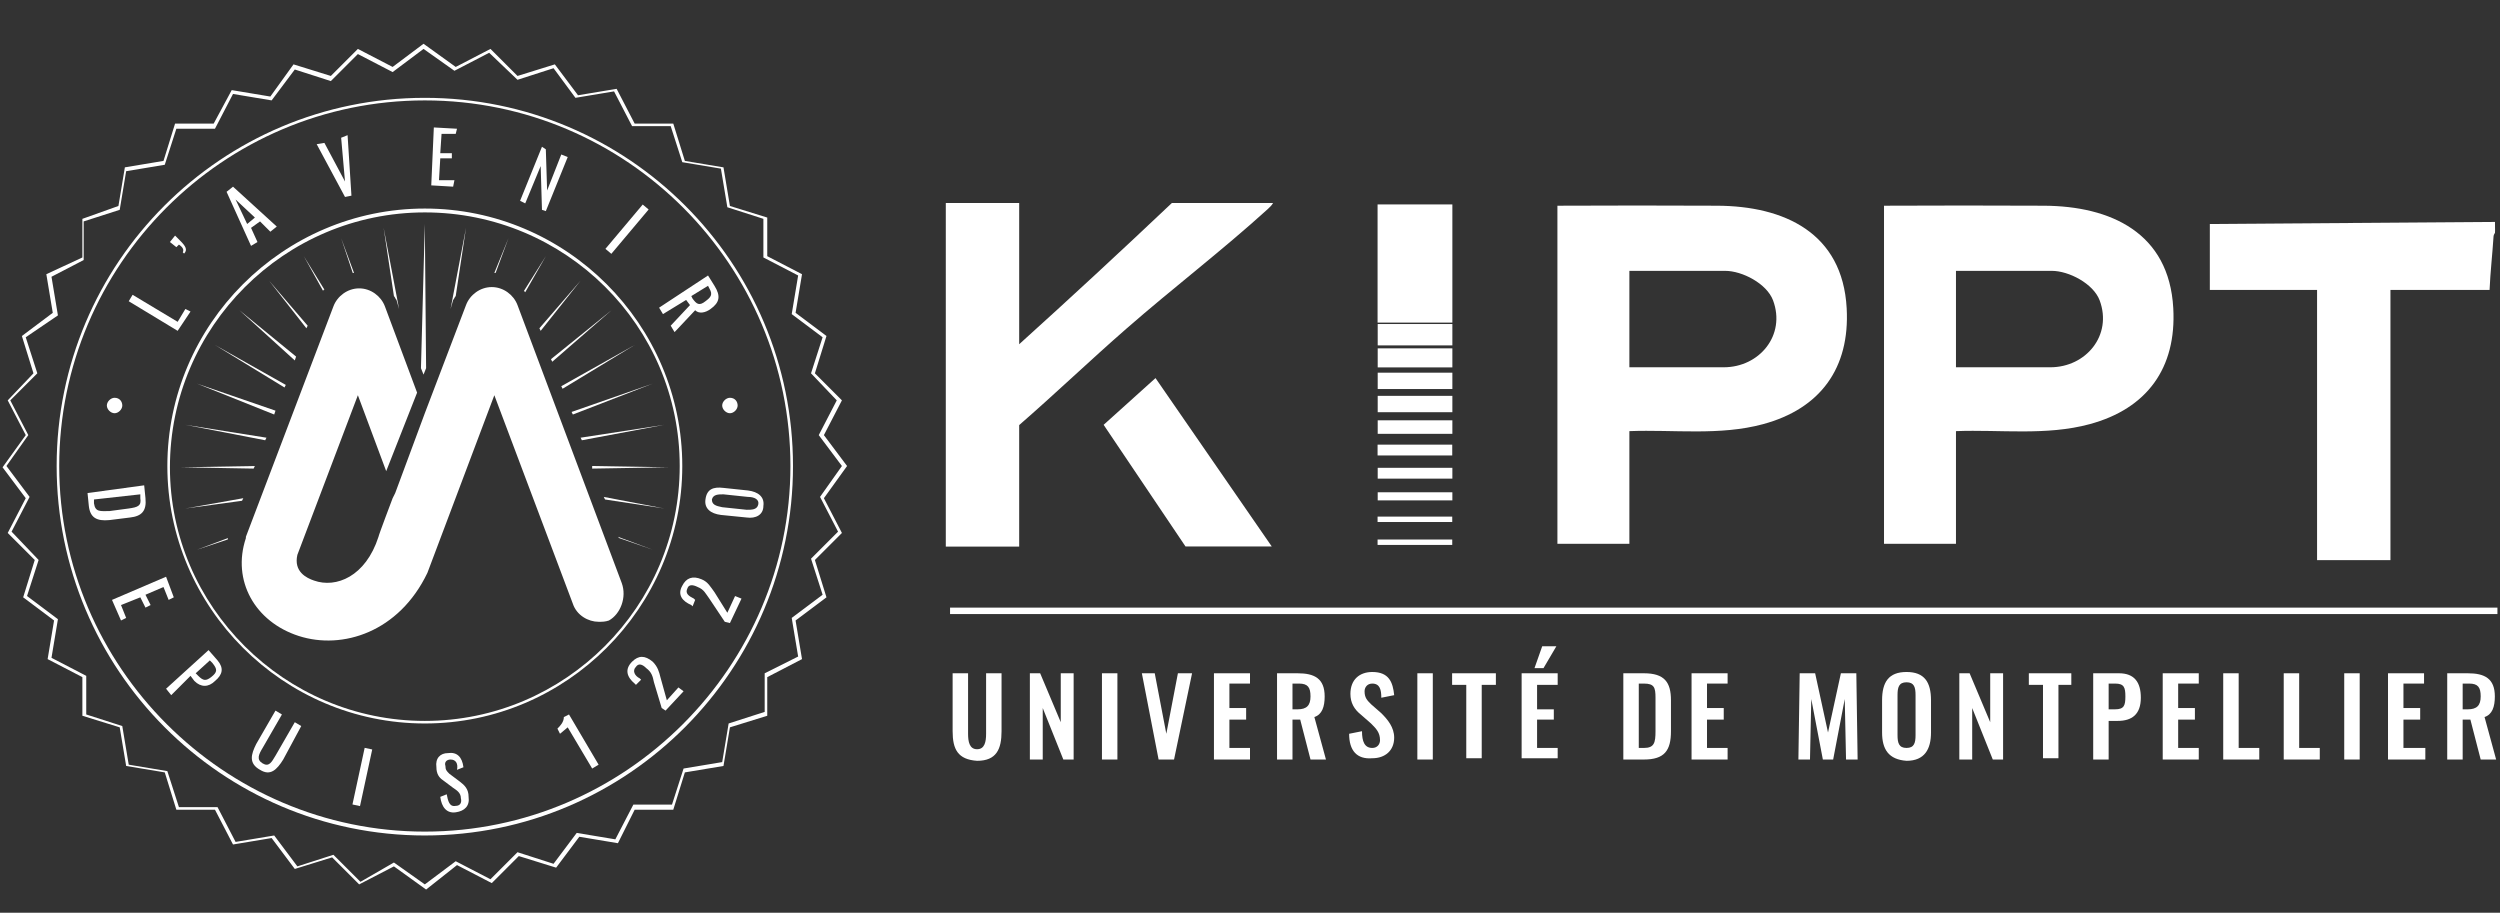
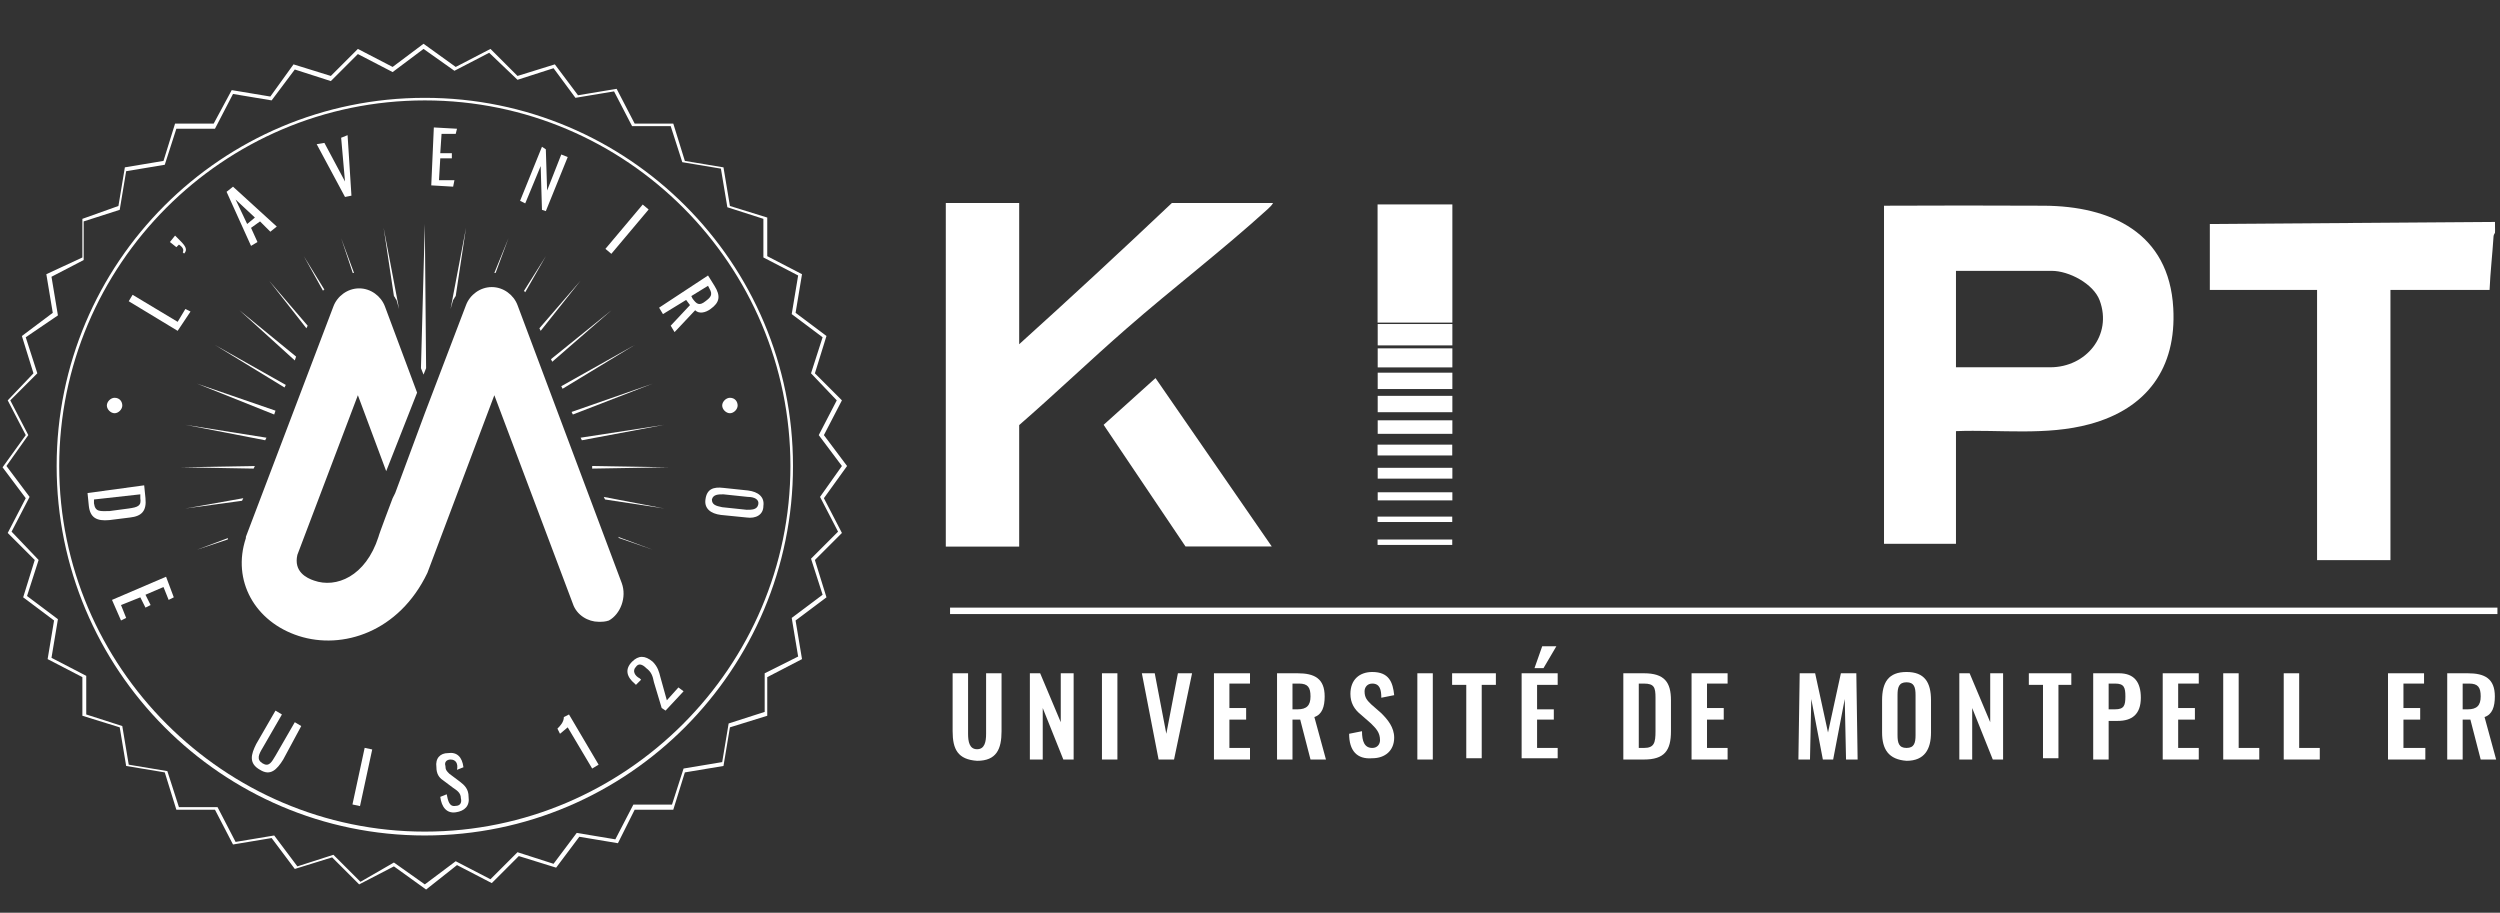
<svg xmlns="http://www.w3.org/2000/svg" id="Calque_1" viewBox="0 0 194.2 70.9">
  <rect x="0" y="0" width="194.2" height="70.9" fill="#333333" stroke="none" />
  <defs>
    <style>      .st0 {        fill: #fff;      }    </style>
  </defs>
  <path class="st0" d="M30.6,67l2.4,1.7,2.4-1.8,2.7,1.4,2.1-2.1,2.8.9,1.8-2.4,3,.5,1.4-2.7h3l.9-2.8,3-.5.5-3,2.8-.9v-3l2.6-1.3-.5-3,2.4-1.8-.9-2.8,2.1-2.1-1.4-2.7,1.7-2.4-1.8-2.4,1.4-2.7-2-2.1.9-2.8-2.4-1.8.5-3-2.7-1.4v-3l-2.8-.9-.5-3-3-.5-.9-2.8h-3l-1.4-2.7-3,.5-1.7-2.3-2.8.9-2.2-2.1-2.7,1.4-2.4-1.7-2.4,1.8-2.7-1.4-2.1,2.1-2.8-.9-1.8,2.4-3-.5-1.4,2.7h-3l-.9,2.8-3,.5-.5,3-2.8.9v3l-2.5,1.3.5,3-2.5,1.7.9,2.8-2.1,2.1,1.4,2.7-1.7,2.4,1.8,2.4-1.4,2.7,2.1,2.2-.9,2.8,2.4,1.8-.5,3,2.7,1.4v3l2.8.9.5,3,3,.5.9,2.8h3l1.4,2.7,3-.5,1.8,2.4,2.8-.9,2.1,2.1,2.6-1.5ZM33.1,69.1l-2.5-1.8-2.7,1.4-2.1-2.1-2.9.9-1.8-2.4-3,.5-1.4-2.7h-3l-.9-2.9-3-.5-.5-3-2.9-.9v-3l-2.7-1.4.5-3-2.4-1.8.9-2.9-2.1-2.1,1.4-2.7-1.8-2.4,1.8-2.5-1.4-2.7,2-2.1-.9-2.9,2.4-1.8-.5-3,2.8-1.3v-3l2.8-1,.5-3,3-.5.9-2.9h3l1.4-2.6,3,.5,1.8-2.5,2.9.9,2.1-2.1,2.7,1.4,2.4-1.8,2.5,1.8,2.7-1.4,2.1,2.1,2.9-.9,1.8,2.4,3-.5,1.4,2.7h3l.9,2.9,3,.5.5,3,2.9.9v3l2.7,1.4-.5,3,2.4,1.8-.9,2.9,2.1,2.1-1.4,2.7,1.8,2.4-1.8,2.5,1.4,2.7-2.1,2.1.9,2.9-2.4,1.8.5,3-2.7,1.4v3l-2.9.9-.5,3-3,.5-.9,2.9h-3l-1.3,2.6-3-.5-1.8,2.4-2.9-.9-2.1,2.1-2.7-1.4-2.4,1.9Z" />
  <g>
    <path class="st0" d="M48.3,45.3l-8.1-21.6c-.3-.8-1.1-1.4-2-1.4s-1.7.6-2,1.4l-3.2,8.4-2.3,6.2-.2.4h0s-1.1,2.9-1.1,3c-1,3.1-3.3,4-5,3.4-.6-.2-1.6-.7-1.3-2l4.7-12.4,2.2,5.9,2.4-6.1-2.5-6.7c-.3-.8-1.1-1.4-2-1.4s-1.7.6-2,1.4l-6.8,17.9v.1c-1.1,3.3.7,6.5,4.1,7.6s7.8-.3,10-4.9l5.2-13.8,6.1,16.2c.3.9,1.2,1.4,2,1.4.3,0,.5,0,.8-.1.9-.5,1.4-1.8,1-2.9" />
    <path class="st0" d="M26.5,18.5l.9,2.7h.1l-1-2.7Z" />
  </g>
  <polygon class="st0" points="32.7 28.6 32.9 29.1 33.1 28.6 33 17.4 32.7 28.6" />
  <polygon class="st0" points="47.5 24.1 42.8 27.9 42.9 28.1 47.5 24.1" />
  <polygon class="st0" points="50.7 42.7 48 41.7 48.1 41.8 50.7 42.7" />
  <polygon class="st0" points="14.1 36.3 19.7 36.4 19.8 36.2 14.1 36.3" />
  <polygon class="st0" points="14.4 33 20.6 34.2 20.7 34 14.4 33" />
  <polygon class="st0" points="14.4 39.5 18.8 38.9 18.9 38.7 14.4 39.5" />
  <path class="st0" d="M15.3,42.7l2.4-.8v-.1l-2.4.9Z" />
  <polygon class="st0" points="50.7 29.8 44.4 32 44.5 32.2 50.7 29.8" />
  <path class="st0" d="M39.5,18.5l-1.1,2.7h.1l1-2.7Z" />
  <polygon class="st0" points="15.3 29.8 21.3 32.2 21.4 31.9 15.3 29.8" />
  <path class="st0" d="M42.4,19.9l-1.7,2.7.1.1,1.6-2.8Z" />
  <polygon class="st0" points="45.1 21.8 41.9 25.5 42 25.7 45.1 21.8" />
  <polygon class="st0" points="51.6 33 45.1 34 45.2 34.2 51.6 33" />
  <polygon class="st0" points="47 38.8 51.6 39.5 46.9 38.6 47 38.8" />
  <polygon class="st0" points="46 36.4 51.9 36.3 46 36.2 46 36.4" />
  <polygon class="st0" points="49.3 26.8 43.6 30 43.7 30.2 49.3 26.8" />
  <polygon class="st0" points="18.6 24.1 22.9 28 23 27.7 18.6 24.1" />
  <path class="st0" d="M23.6,19.9l1.5,2.7s0-.1.1-.1l-1.6-2.6Z" />
  <polygon class="st0" points="20.9 21.8 23.8 25.5 23.9 25.3 20.9 21.8" />
  <path class="st0" d="M31,24l-1.2-6.3.8,5.3c.1.1.1.2.2.3l.2.7Z" />
  <polygon class="st0" points="16.7 26.8 22.1 30.1 22.2 29.9 16.7 26.8" />
  <g>
    <path class="st0" d="M35,24l1.2-6.3-.8,5.3c-.1.1-.1.2-.2.3l-.2.7Z" />
    <path class="st0" d="M33,7.8c-15.7,0-28.4,12.8-28.4,28.4s12.8,28.4,28.4,28.4,28.4-12.8,28.4-28.4S48.7,7.8,33,7.8M33,64.9c-15.8,0-28.6-12.9-28.6-28.7S17.2,7.6,33,7.6s28.6,12.8,28.6,28.6-12.8,28.7-28.6,28.7" />
-     <path class="st0" d="M33,16.5c-10.9,0-19.8,8.9-19.8,19.8,0,10.8,8.9,19.7,19.8,19.7s19.8-8.9,19.8-19.8-8.9-19.7-19.8-19.7M33,56.2c-11,0-20-9-20-20s9-20,20-20,20,9,20,20-9,20-20,20" />
    <path class="st0" d="M9.5,31.5c0,.3-.3.6-.6.6s-.6-.3-.6-.6.3-.6.6-.6c.4,0,.6.3.6.6" />
    <path class="st0" d="M57.3,31.5c0,.3-.3.6-.6.6s-.6-.3-.6-.6.3-.6.6-.6c.4,0,.6.3.6.6" />
    <path class="st0" d="M7.3,39.1c.1.7.5.6,1.2.6l1.5-.2c.7-.1,1-.2.9-.8v-.3l-3.6.4v.3ZM11.2,37.7l.1,1c.1,1-.3,1.4-1.2,1.5l-1.6.2c-1,.1-1.5-.2-1.6-1.1l-.1-1,4.4-.6Z" />
  </g>
  <polygon class="st0" points="12.9 44.8 13.5 46.4 13.1 46.6 12.7 45.6 11.3 46.2 11.7 47 11.3 47.2 10.9 46.4 9.4 47 9.8 48 9.4 48.2 8.7 46.6 12.9 44.8" />
  <g>
-     <path class="st0" d="M15.4,52.5c.4.4.6.4,1,.1.5-.4.5-.6.1-1.1l-.2-.2-1.1,1,.2.2ZM16.2,50.5l.7.8c.5.6.4,1.1-.2,1.6-.5.5-1.1.5-1.6,0l-.3-.4-1.5,1.5-.4-.5,3.3-3Z" />
    <path class="st0" d="M19.9,57.8l1.5-2.6.5.3-1.5,2.6c-.3.5-.5.9,0,1.2s.7-.1,1-.6l1.5-2.6.5.3-1.4,2.6c-.5.8-1,1.3-1.8.8-.9-.5-.7-1.2-.3-2" />
  </g>
  <rect class="st0" x="25.89" y="60.05" width="4.5" height=".6" transform="translate(-36.78 75.14) rotate(-77.83)" />
  <g>
    <path class="st0" d="M34.2,61.9l.5-.2c.1.5.2,1,.7.9.3,0,.5-.2.4-.6,0-.4-.3-.6-.6-.8l-.8-.6c-.3-.2-.5-.5-.5-1-.1-.7.3-1.1.9-1.1.7-.1,1.1.3,1.2,1.1l-.5.2c.1-.5-.1-.8-.5-.8-.3,0-.5.2-.4.5,0,.3.1.4.3.6l.8.6c.4.3.7.6.7,1.2.1.7-.3,1.1-1,1.2-.7.1-1.1-.4-1.2-1.2" />
    <path class="st0" d="M44.1,56.5l-.6.5-.2-.4c.2-.2.5-.5.5-.9l.4-.2,2.3,3.9-.5.3-1.9-3.2Z" />
    <path class="st0" d="M51.4,55l-.6-2c-.1-.5-.2-.8-.6-1.1-.3-.3-.6-.4-.8-.1-.3.3-.1.7.3.9l.1.1-.4.4-.1-.1c-.6-.5-.8-1.1-.2-1.7.5-.5,1-.5,1.6,0,.4.4.5.8.6,1.2l.5,1.8.9-1,.4.3-1.4,1.5-.3-.2Z" />
-     <path class="st0" d="M56.3,48.3l-1.2-1.8c-.3-.4-.4-.7-.9-.9-.4-.2-.7-.2-.8.1-.2.4.1.6.5.8l.1.1-.2.5-.1-.1c-.7-.3-1.1-.8-.7-1.5.3-.6.8-.8,1.5-.5.5.2.7.6,1,1l1,1.6.6-1.3.5.2-.9,1.9-.4-.1Z" />
    <path class="st0" d="M58.1,38.6l-1.9-.2c-.4,0-.8,0-.9.4,0,.4.3.5.8.6l1.9.2c.4,0,.8,0,.9-.4.1-.4-.3-.6-.8-.6M58,40.2l-2-.2c-.8-.1-1.3-.5-1.2-1.2.1-.8.6-1,1.4-.9l1.9.2c.8.1,1.3.5,1.2,1.2,0,.7-.6,1-1.3.9" />
  </g>
  <polygon class="st0" points="10 23.4 10.3 22.9 13.8 25 14.4 24 14.8 24.2 13.8 25.7 10 23.4" />
  <path class="st0" d="M14.2,19.6c.1-.2,0-.4-.3-.6l-.2.2-.5-.4.4-.5.4.4c.4.4.6.7.3,1l-.1-.1Z" />
  <path class="st0" d="M19.8,16.9l-1.5-1.4.9,1.9.6-.5ZM17.6,14.9l.5-.4,3.4,3.1-.5.4-.8-.8-.7.5.5,1.1-.5.3-1.9-4.2Z" />
  <polygon class="st0" points="24.6 11.2 25.2 11.1 26.8 14.1 26.5 10.7 27 10.5 27.3 15.2 26.8 15.3 24.6 11.2" />
  <polygon class="st0" points="33.7 9.9 35.5 10 35.4 10.4 34.3 10.4 34.2 11.9 35.1 11.9 35.1 12.3 34.2 12.3 34.1 14 35.3 14 35.2 14.5 33.5 14.4 33.7 9.9" />
  <polygon class="st0" points="42.1 11.4 42.4 11.6 42.5 14.8 43.6 12 44.1 12.2 42.4 16.4 42.1 16.3 42 12.9 40.8 15.8 40.4 15.6 42.1 11.4" />
  <rect class="st0" x="46.46" y="17.5" width="4.5" height=".6" transform="translate(3.73 43.62) rotate(-49.93)" />
  <path class="st0" d="M53.8,23.2c.3.4.5.6,1,.2.4-.3.6-.5.3-1l-.1-.2-1.3.8.1.2ZM55,21.4l.5.8c.5.8.4,1.3-.3,1.8-.4.3-.9.4-1.2.1l-1.6,1.7-.3-.5,1.5-1.6-.3-.4-1.8,1.1-.3-.5,3.8-2.5Z" />
  <rect class="st0" x="73.8" y="47.2" width="120.2" height=".5" />
  <path class="st0" d="M74,56.8v-4.5h1.2v4.7c0,.6.1,1.2.7,1.2s.7-.6.7-1.2v-4.7h1.2v4.5c0,1.4-.4,2.3-1.9,2.3-1.5-.1-1.9-.9-1.9-2.3" />
  <polygon class="st0" points="80 52.3 80.8 52.3 82.4 56.1 82.4 52.3 83.4 52.3 83.4 59 82.6 59 81 55 81 59 80 59 80 52.3" />
  <rect class="st0" x="85.6" y="52.3" width="1.2" height="6.7" />
  <polygon class="st0" points="88.7 52.3 89.7 52.3 90.6 57 91.5 52.3 92.6 52.3 91.2 59 90 59 88.7 52.3" />
  <polygon class="st0" points="94.3 52.3 97.1 52.3 97.1 53.1 95.5 53.1 95.5 55 96.8 55 96.8 55.9 95.5 55.9 95.5 58.1 97.1 58.1 97.1 59 94.3 59 94.3 52.3" />
  <g>
    <path class="st0" d="M100.8,55.1c.7,0,1-.3,1-1s-.2-1-.9-1h-.5v2h.4ZM99.2,52.3h1.6c1.3,0,2.1.4,2.1,1.8,0,.8-.2,1.4-.8,1.6l.9,3.3h-1.2l-.8-3.1h-.6v3.1h-1.2v-6.7Z" />
    <path class="st0" d="M104.8,57l1-.2c0,.8.2,1.3.8,1.3.4,0,.6-.3.6-.6,0-.6-.3-.9-.7-1.3l-.8-.7c-.5-.4-.8-.9-.8-1.6,0-1.1.7-1.7,1.7-1.7,1.3,0,1.6.8,1.7,1.8l-1,.2c0-.6-.1-1.1-.7-1.1-.4,0-.6.3-.6.6,0,.5.2.7.5,1l.8.7c.5.5,1,1.1,1,1.9,0,1-.7,1.6-1.7,1.6-1.2.1-1.8-.6-1.8-1.9" />
  </g>
  <rect class="st0" x="110.1" y="52.3" width="1.2" height="6.7" />
  <polygon class="st0" points="113.9 53.2 112.8 53.2 112.8 52.3 116.2 52.3 116.2 53.2 115.1 53.2 115.1 58.9 113.9 58.9 113.9 53.2" />
  <path class="st0" d="M119.8,50.2h1.1l-1,1.7h-.7l.6-1.7ZM118.2,52.3h2.8v.9h-1.6v1.9h1.3v.8h-1.3v2.2h1.6v.8h-2.8v-6.6Z" />
  <path class="st0" d="M127.7,58.1c.8,0,.9-.4.9-1.3v-2.6c0-.8-.1-1.1-.9-1.1h-.4v5s.4,0,.4,0ZM126.1,52.3h1.6c1.6,0,2.1.7,2.1,2.1v2.4c0,1.5-.5,2.2-2.1,2.2h-1.6s0-6.7,0-6.7Z" />
  <polygon class="st0" points="131.4 52.3 134.2 52.3 134.2 53.1 132.6 53.1 132.6 55 133.9 55 133.9 55.9 132.6 55.9 132.6 58.1 134.2 58.1 134.2 59 131.4 59 131.4 52.3" />
  <polygon class="st0" points="139.8 52.3 141 52.3 142 56.9 143 52.3 144.2 52.3 144.3 59 143.4 59 143.3 54.3 142.4 59 141.6 59 140.7 54.3 140.6 59 139.7 59 139.8 52.3" />
  <path class="st0" d="M148.8,57.1v-3.1c0-.6-.1-1-.7-1s-.7.4-.7,1v3.1c0,.6.1,1,.7,1s.7-.4.7-1M146.2,56.9v-2.5c0-1.4.5-2.2,1.9-2.2s1.9.8,1.9,2.2v2.5c0,1.3-.5,2.2-1.9,2.2-1.4-.1-1.9-.9-1.9-2.2" />
  <polygon class="st0" points="152.2 52.3 153 52.3 154.6 56.1 154.6 52.3 155.6 52.3 155.6 59 154.8 59 153.2 55 153.2 59 152.2 59 152.2 52.3" />
  <polygon class="st0" points="158.7 53.2 157.6 53.2 157.6 52.3 160.9 52.3 160.9 53.2 159.9 53.2 159.9 58.9 158.7 58.9 158.7 53.2" />
  <path class="st0" d="M164.3,55.1c.7,0,.8-.3.8-1s-.1-1-.8-1h-.5v2h.5ZM162.6,52.3h2c1.2,0,1.7.7,1.7,1.9,0,1.3-.7,1.8-1.8,1.8h-.7v3h-1.2v-6.7Z" />
  <polygon class="st0" points="168 52.3 170.8 52.3 170.8 53.1 169.2 53.1 169.2 55 170.5 55 170.5 55.9 169.2 55.9 169.2 58.1 170.8 58.1 170.8 59 168 59 168 52.3" />
  <polygon class="st0" points="172.7 52.3 173.9 52.3 173.9 58.1 175.5 58.1 175.5 59 172.7 59 172.7 52.3" />
  <polygon class="st0" points="177.4 52.3 178.6 52.3 178.6 58.1 180.2 58.1 180.2 59 177.4 59 177.4 52.3" />
-   <rect class="st0" x="182.1" y="52.3" width="1.2" height="6.7" />
  <polygon class="st0" points="185.5 52.3 188.3 52.3 188.3 53.1 186.7 53.1 186.7 55 188 55 188 55.9 186.7 55.9 186.7 58.1 188.4 58.1 188.4 59 185.5 59 185.5 52.3" />
  <path class="st0" d="M191.7,55.1c.7,0,1-.3,1-1s-.2-1-.9-1h-.5v2h.4ZM190.1,52.3h1.6c1.3,0,2.1.4,2.1,1.8,0,.8-.2,1.4-.8,1.6l.9,3.3h-1.2l-.8-3.1h-.6v3.1h-1.2v-6.7Z" />
  <g>
    <path class="st0" d="M193.81,17.25c-.01.28.02.57,0,.84,0,.02-.1.12-.11.26-.09,1.4-.25,2.78-.31,4.17h-7.7v20.99h-5.7v-20.99h-8.33v-5.12l22.15-.16Z" />
    <path class="st0" d="M151.94,33.49v8.75h-5.59V15.98c4.12-.02,8.27-.02,12.4,0,5.21.02,9.75,2.1,10.07,7.96.26,4.66-2.05,7.81-6.5,9.01-3.36.91-6.93.41-10.38.54ZM151.94,28.53h7.33c2.77,0,4.84-2.49,3.83-5.2-.49-1.3-2.39-2.29-3.72-2.29h-7.44v7.49Z" />
-     <path class="st0" d="M126.57,33.49v8.75h-5.59V15.98c4.12-.02,8.27-.02,12.4,0,5.21.02,9.75,2.1,10.07,7.96.26,4.66-2.05,7.81-6.5,9.01-3.36.91-6.93.41-10.38.54ZM126.57,28.53h7.33c2.77,0,4.84-2.49,3.83-5.2-.49-1.3-2.39-2.29-3.72-2.29h-7.44v7.49Z" />
    <g>
      <path class="st0" d="M79.17,26.74c4-3.61,7.95-7.27,11.86-10.97h7.86c-.09.18-.27.34-.42.48-3.51,3.19-7.39,6.15-10.97,9.28-2.81,2.45-5.51,5.04-8.33,7.49v9.44h-5.7V15.77h5.7v10.97Z" />
      <polygon class="st0" points="92.09 42.45 85.73 33 89.76 29.37 98.79 42.45 92.09 42.45" />
    </g>
    <g>
      <rect class="st0" x="107.01" y="15.88" width="5.81" height="9.18" />
      <rect class="st0" x="107.02" y="27.06" width="5.8" height="1.48" />
      <rect class="st0" x="107.02" y="25.17" width="5.8" height="1.66" />
      <rect class="st0" x="107.02" y="28.95" width="5.8" height="1.27" />
      <rect class="st0" x="107.02" y="30.75" width="5.8" height="1.27" />
      <rect class="st0" x="107.02" y="32.65" width="5.8" height="1.05" />
      <rect class="st0" x="107.01" y="34.54" width="5.8" height=".84" />
      <rect class="st0" x="107.02" y="36.34" width="5.8" height=".84" />
      <rect class="st0" x="107.02" y="38.24" width="5.8" height=".63" />
      <rect class="st0" x="107.01" y="40.13" width="5.8" height=".42" />
      <rect class="st0" x="107.01" y="41.91" width="5.8" height=".42" />
    </g>
  </g>
</svg>